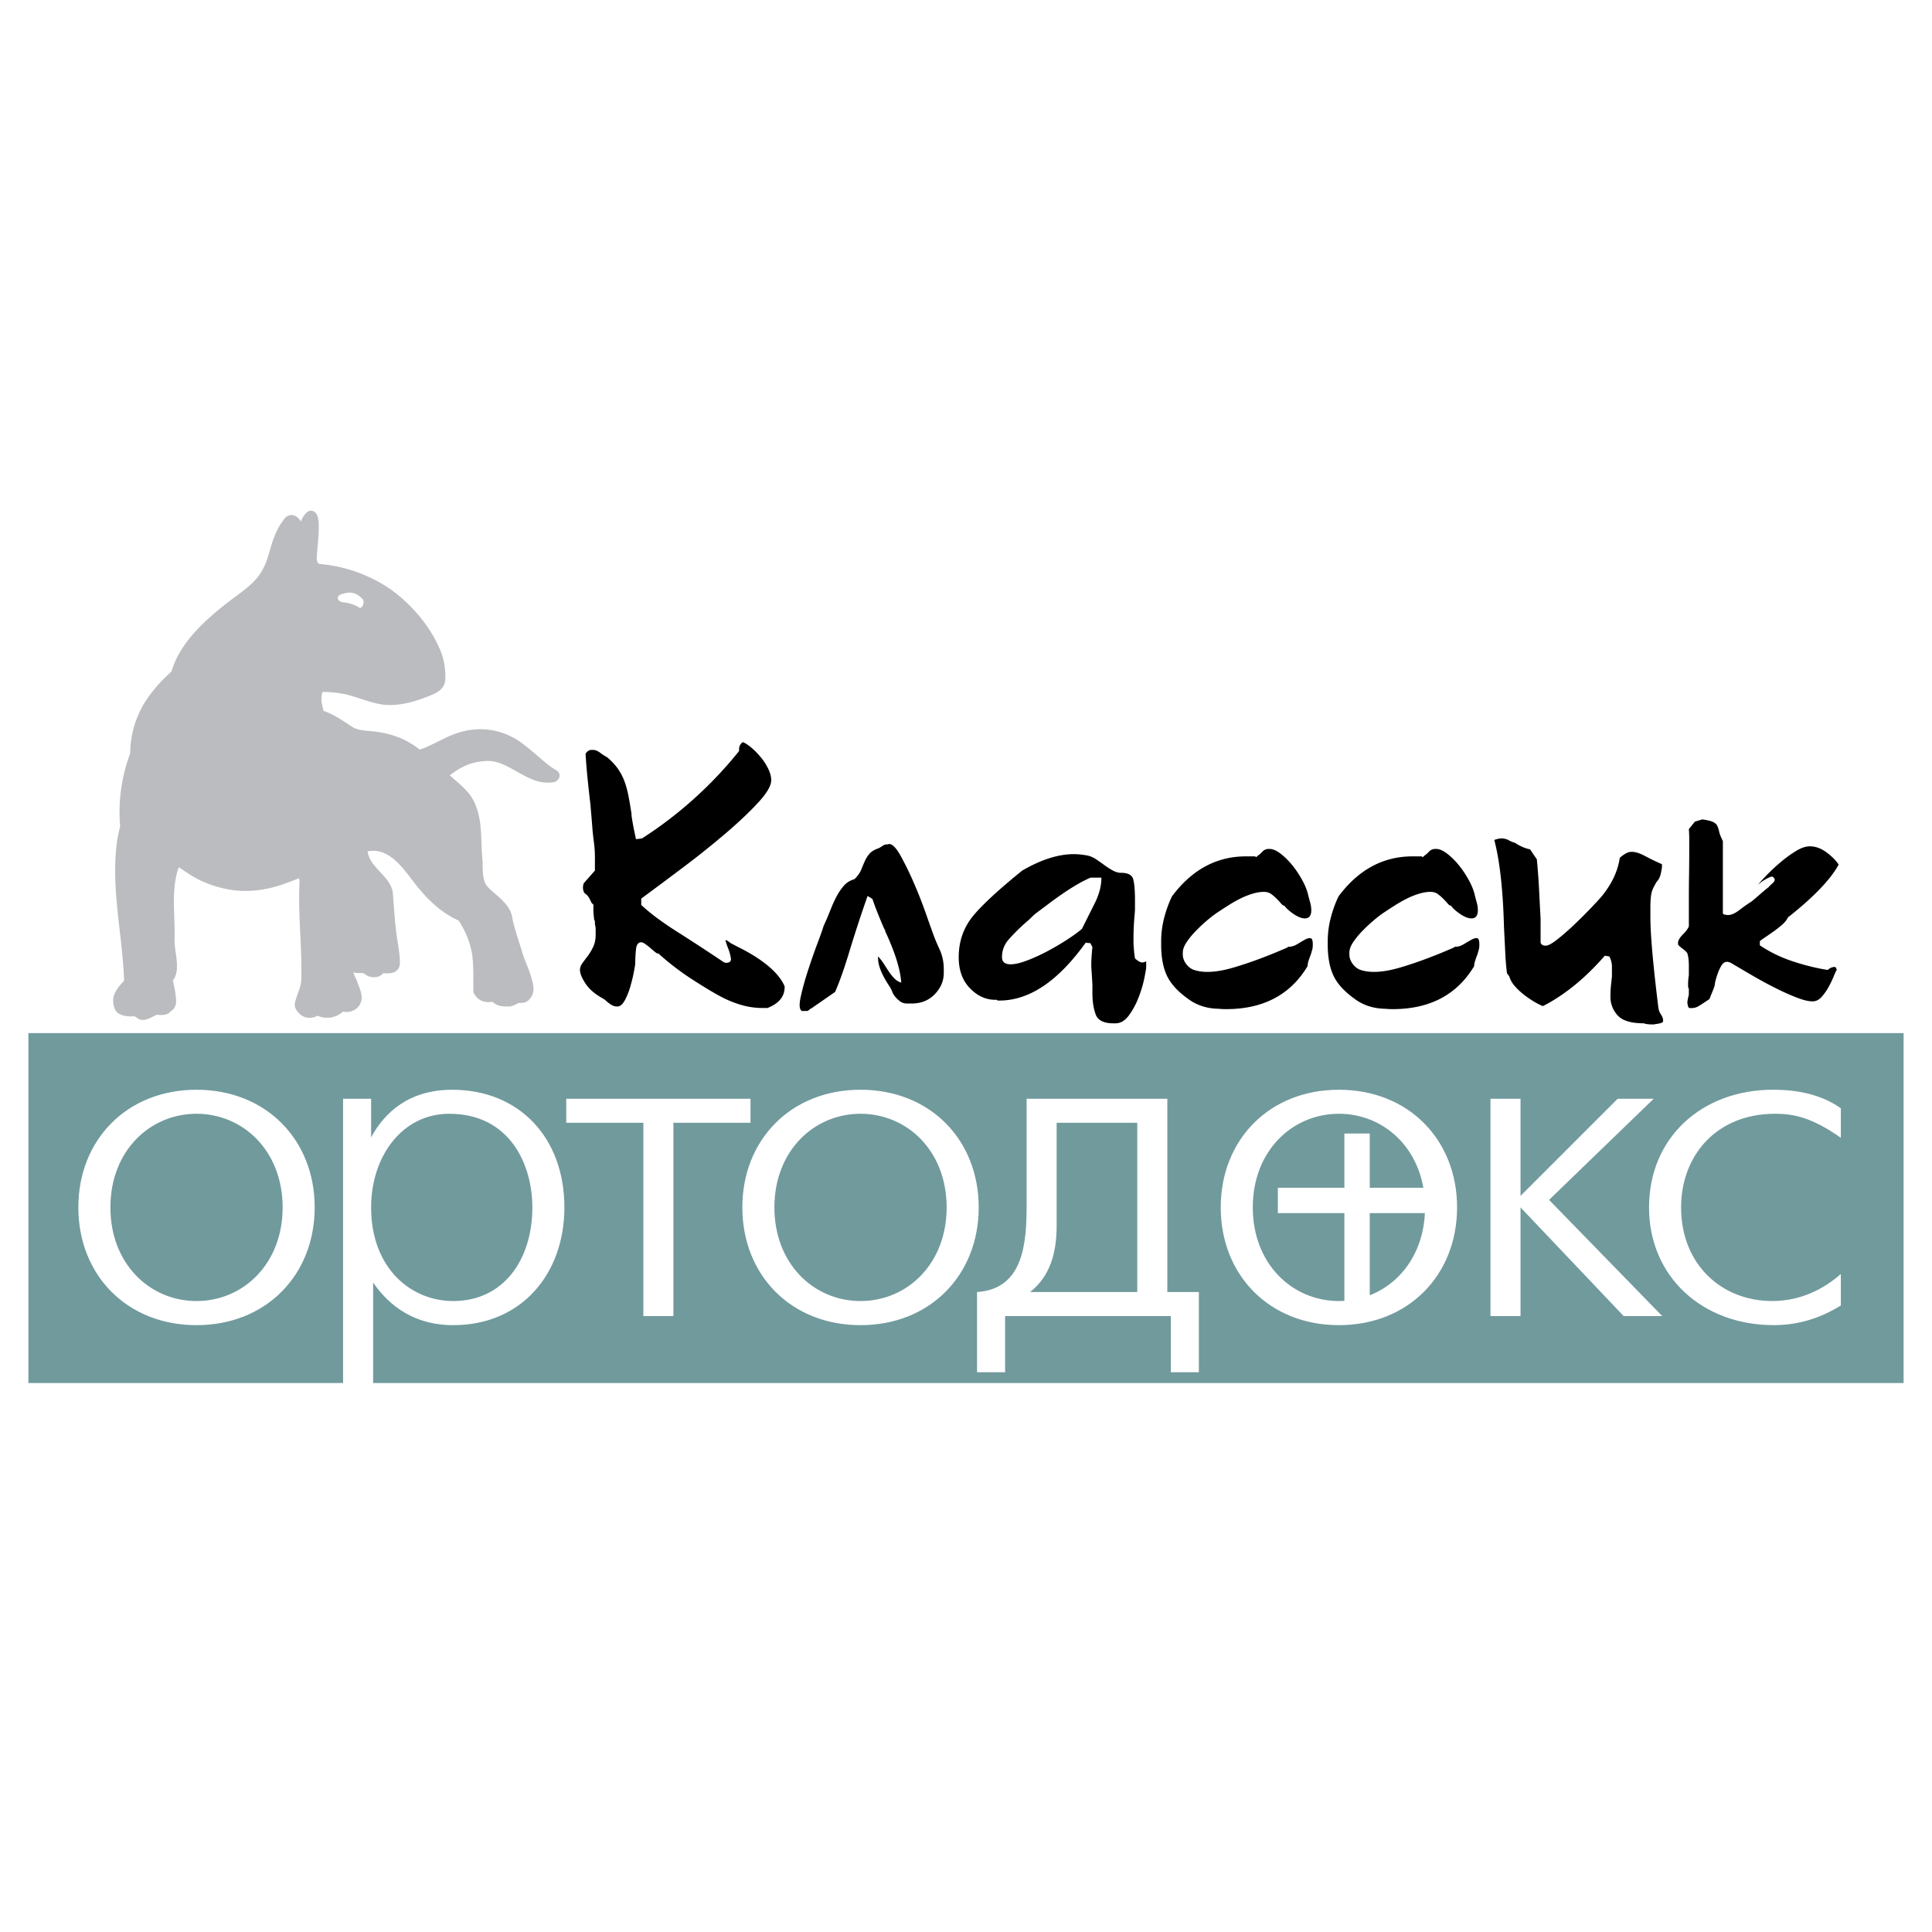
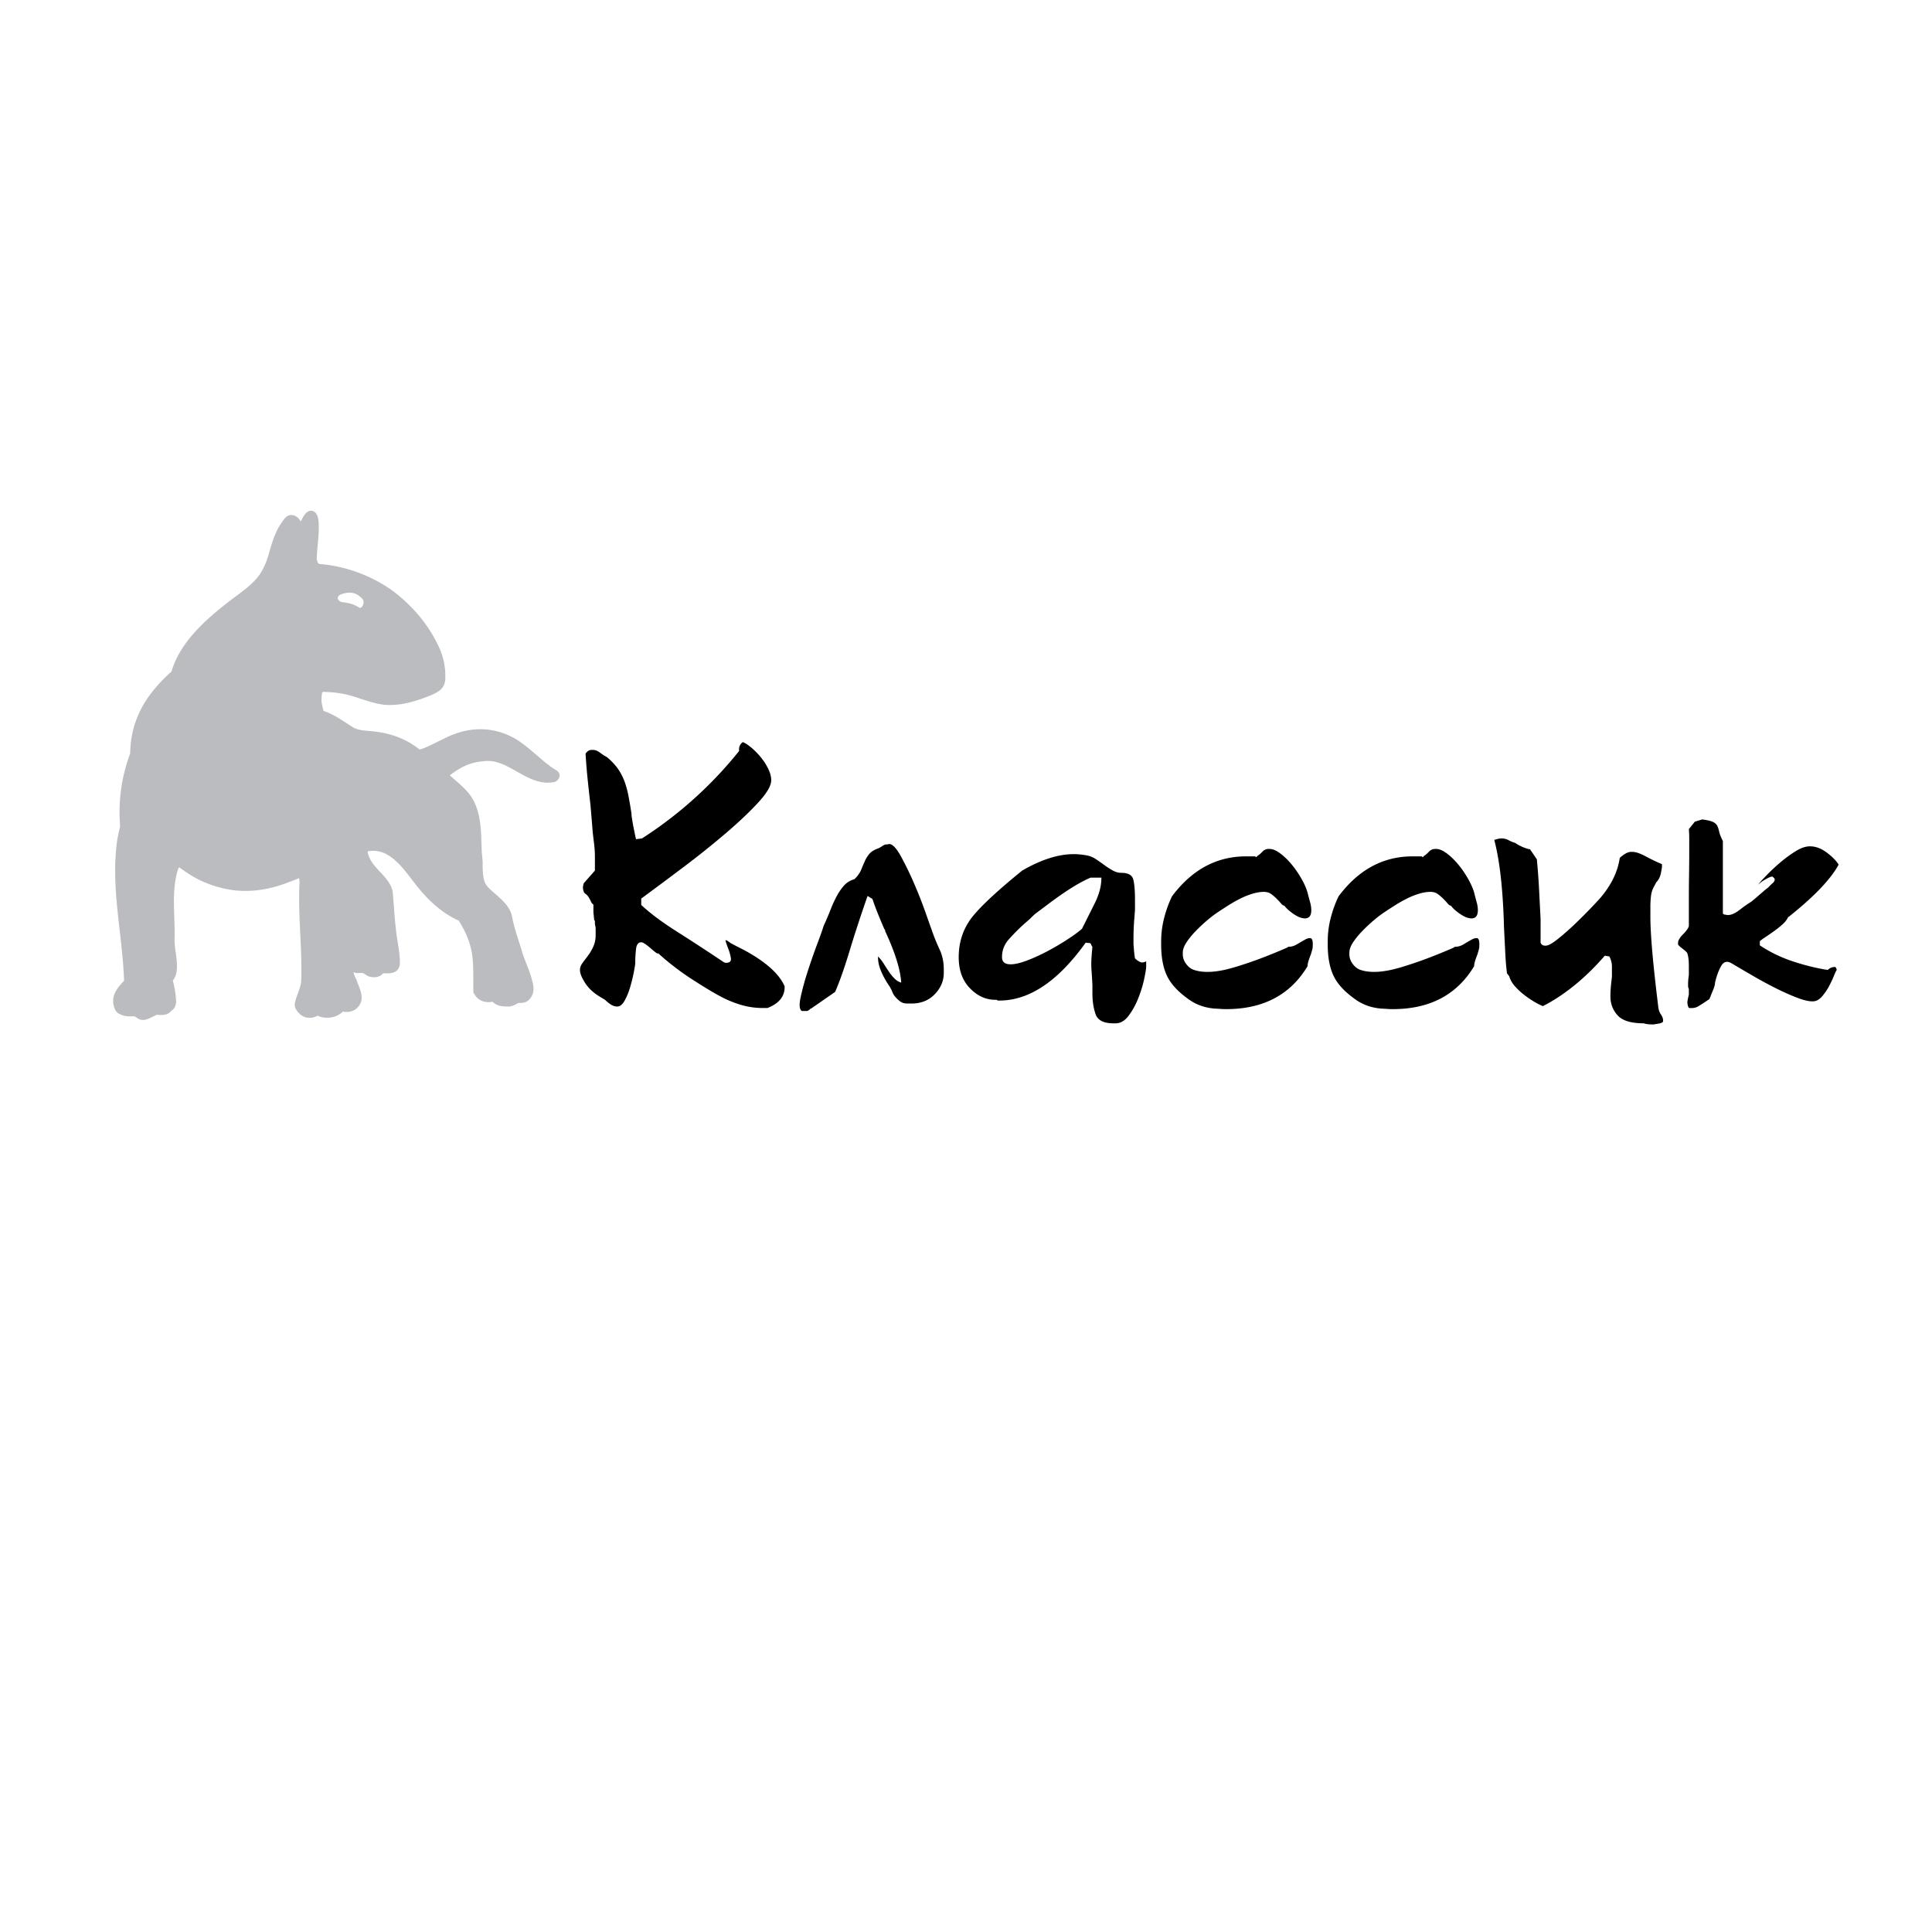
<svg xmlns="http://www.w3.org/2000/svg" width="2500" height="2500" viewBox="0 0 192.756 192.756">
  <g fill-rule="evenodd" clip-rule="evenodd">
    <path fill="#fff" d="M0 0h192.756v192.756H0V0z" />
-     <path fill="#719a9d" d="M2.834 103.074h187.088v34.912H2.834v-34.912z" />
    <path d="M19.606 132.211c6.944 0 11.79-5.004 11.79-11.748s-4.846-11.739-11.79-11.739c-6.944 0-11.79 4.995-11.79 11.739s4.847 11.748 11.79 11.748zm0-2.406c-4.646 0-8.592-3.696-8.592-9.342 0-5.645 3.946-9.342 8.592-9.342s8.593 3.697 8.593 9.342c0 5.645-3.947 9.342-8.593 9.342zm14.623-20.182v32.18h2.998v-13.846c1.099 1.599 3.447 4.254 7.993 4.254 6.844 0 11.09-5.153 11.09-11.748 0-6.993-4.546-11.739-11.19-11.739-4.296 0-6.744 2.248-8.093 4.746v-3.847h-2.798zm10.991 20.182c-4.197 0-8.193-3.246-8.193-9.342 0-5.096 3.097-9.342 7.793-9.342 5.995 0 8.293 4.996 8.293 9.342 0 5.246-2.898 9.342-7.893 9.342zm18.968 1.5h2.998v-19.284h7.693v-2.397H56.495v2.397h7.693v19.284zm21.666.906c6.944 0 11.791-5.004 11.791-11.748s-4.846-11.739-11.791-11.739c-6.944 0-11.79 4.995-11.79 11.739s4.846 11.748 11.79 11.748zm0-2.406c-4.646 0-8.592-3.696-8.592-9.342 0-5.645 3.947-9.342 8.592-9.342 4.646 0 8.593 3.697 8.593 9.342 0 5.645-3.947 9.342-8.593 9.342zm16.572-20.182v10.591c0 3.796-.301 8.393-4.947 8.692v8.001h2.799v-5.603h16.535v5.603h2.797v-8.001h-3.146v-19.283h-14.038zm11.039 19.283h-10.689c1.947-1.549 2.646-3.797 2.646-6.645V112.02h8.043v16.886zm20.119 3.305c6.943 0 11.789-5.004 11.789-11.748s-4.846-11.739-11.789-11.739c-6.945 0-11.791 4.995-11.791 11.739s4.846 11.748 11.791 11.748zm0-2.406c-4.646 0-8.594-3.696-8.594-9.342 0-5.645 3.947-9.342 8.594-9.342 4.645 0 8.592 3.697 8.592 9.342 0 5.645-3.947 9.342-8.592 9.342zm15.121 1.5h2.998v-10.842l10.291 10.842h3.846l-11.289-11.591 10.439-10.091h-3.596l-9.691 9.691v-9.691h-2.998v21.682zm34.955-4.198c-1.648 1.449-3.947 2.697-6.846 2.697-5.045 0-9.092-3.646-9.092-9.342 0-5.096 3.447-9.342 9.393-9.342 1.799 0 3.646.35 6.545 2.398v-2.947c-1.148-.8-3.148-1.849-6.744-1.849-7.145 0-12.391 4.796-12.391 11.739 0 6.895 5.297 11.748 12.439 11.748 3.098 0 5.297-1.107 6.695-1.956v-3.146h.001z" fill="#fff" />
    <path d="M74.114 74.039c.248.1.533.286.856.559s.634.59.932.95c.298.36.546.745.745 1.155.199.41.298.789.298 1.137 0 .546-.429 1.285-1.286 2.217s-1.932 1.95-3.224 3.056a88.32 88.32 0 0 1-4.21 3.372 454.116 454.116 0 0 1-4.249 3.167v.633c.87.82 2.068 1.714 3.596 2.683 1.527.969 3.086 1.987 4.676 3.055h.075c0 .025.012.037.037.037h.074c.373 0 .535-.155.484-.465a4.651 4.651 0 0 0-.261-.951 9.852 9.852 0 0 1-.261-.745c-.049-.174.112-.112.484.186l.708.373c1.218.596 2.229 1.23 3.037 1.901.808.67 1.36 1.354 1.658 2.049v.074c0 .944-.571 1.64-1.714 2.087h-.447a7.699 7.699 0 0 1-2.012-.261 10.87 10.87 0 0 1-2.013-.782c-.77-.397-1.77-.994-3-1.789a26.584 26.584 0 0 1-3.409-2.608h-.074c-.05 0-.143-.056-.28-.167a27.649 27.649 0 0 1-.465-.392c-.174-.149-.342-.279-.503-.391s-.292-.168-.392-.168c-.298 0-.472.236-.521.708s-.074.932-.074 1.378c0 .1-.043.379-.131.839-.086.46-.205.95-.354 1.472s-.335.988-.559 1.397c-.224.41-.472.615-.746.615h-.037c-.199 0-.403-.068-.615-.205a3.492 3.492 0 0 1-.577-.466l-.373-.224c-.695-.397-1.224-.869-1.584-1.416s-.54-.994-.54-1.342c0-.224.081-.446.242-.671.162-.223.341-.465.541-.726a4.99 4.99 0 0 0 .541-.913c.161-.348.242-.745.242-1.192v-.595c0-.099-.013-.199-.038-.298a1.21 1.21 0 0 1-.037-.298v-.149c0-.05-.013-.081-.038-.093-.024-.012-.037-.031-.037-.056l-.074-.782v-.708a.225.225 0 0 0-.149-.149l-.149-.298c-.149-.323-.311-.54-.484-.652-.174-.111-.261-.341-.261-.689 0-.049.025-.174.075-.373l1.118-1.267v-1.155c0-.298-.006-.571-.019-.82-.013-.248-.038-.515-.075-.801s-.081-.652-.13-1.099c-.05-.671-.125-1.578-.224-2.72-.099-.845-.192-1.689-.28-2.534a58.297 58.297 0 0 1-.205-2.534c.173-.249.36-.373.559-.373h.224c.198 0 .422.093.67.279s.472.33.671.429c.472.397.844.795 1.118 1.192s.491.82.652 1.267c.162.447.292.931.392 1.453s.199 1.105.298 1.751v.149c.074.571.224 1.366.447 2.384l.596-.074a40.392 40.392 0 0 0 9.688-8.719v-.187a.832.832 0 0 1 .377-.707zm6.781 26.568v.037l2.422-1.678c.447-1.018.925-2.372 1.435-4.061a133.46 133.46 0 0 1 1.807-5.515l.484.298c.149.447.323.919.522 1.416.199.497.422 1.031.671 1.602l.074.075v.112c.994 2.136 1.528 3.851 1.603 5.143a1.597 1.597 0 0 1-.671-.41 4.495 4.495 0 0 1-.559-.689 46.514 46.514 0 0 1-.521-.801 4.11 4.11 0 0 0-.559-.708v.149c0 .77.397 1.739 1.192 2.906l.075.149c.049.075.105.192.167.354.062.161.161.322.298.484.137.161.298.311.484.447.187.136.417.204.689.204h.447c.944 0 1.714-.311 2.311-.931.596-.621.895-1.33.895-2.124v-.373c0-.72-.143-1.385-.429-1.993a19.982 19.982 0 0 1-.801-1.994c-.075-.198-.273-.757-.596-1.677a44.362 44.362 0 0 0-1.137-2.888 31.139 31.139 0 0 0-1.322-2.72c-.448-.807-.833-1.211-1.155-1.211-.075 0-.124.012-.149.038h-.149c-.1 0-.224.049-.373.148-.149.1-.273.174-.373.224-.422.149-.727.329-.913.54a2.901 2.901 0 0 0-.466.726c-.124.274-.249.566-.373.876-.124.311-.348.627-.671.95-.422.125-.764.329-1.024.615a5.328 5.328 0 0 0-.727 1.043c-.224.41-.435.87-.634 1.379a31.91 31.91 0 0 1-.708 1.658c-.074.273-.273.838-.596 1.695-.323.857-.64 1.764-.95 2.72a27.832 27.832 0 0 0-.727 2.628c-.173.795-.136 1.267.112 1.415h.521c.076.002.2-.084.374-.258zm27.648-15.241c.299.075.584.205.857.392s.547.379.82.578.547.373.82.521.545.224.818.224c.695 0 1.1.224 1.211.671.113.447.168 1.13.168 2.049v.969c0 .025-.023.348-.074.969a25.146 25.146 0 0 0-.074 1.976v.484c0-.025.012.13.037.466s.062.652.111.95c.1.099.217.192.354.279.137.087.268.13.393.13.1 0 .223-.037.371-.111v.557c0 .148-.061.528-.186 1.137a11.655 11.655 0 0 1-.578 1.919 7.625 7.625 0 0 1-.967 1.788c-.387.522-.826.783-1.324.783h-.223c-.969 0-1.559-.305-1.771-.913-.211-.608-.316-1.298-.316-2.068v-.782c0-.05-.006-.187-.018-.41-.014-.224-.031-.534-.057-.932-.025-.298-.037-.516-.037-.652v-.167c0-.373.037-.944.111-1.714-.049-.05-.074-.087-.074-.112l-.111-.224c-.025-.024-.088-.037-.186-.037l-.299-.037c-2.758 3.851-5.627 5.775-8.607 5.775h-.15c-.023 0-.061-.024-.111-.074h-.148c-.945 0-1.789-.385-2.534-1.155-.746-.771-1.118-1.801-1.118-3.093 0-1.565.472-2.931 1.416-4.099.92-1.118 2.559-2.634 4.918-4.546 1.889-1.093 3.604-1.64 5.143-1.64.225 0 .453.013.689.038s.478.062.726.111zm1.342 2.237v-.038h-1.08c-1.068.447-2.447 1.304-4.137 2.571l-1.342 1.006c-.1.074-.297.261-.596.559l-.596.521a19.246 19.246 0 0 0-1.51 1.528 2.566 2.566 0 0 0-.652 1.751c0 .472.287.708.857.708.422 0 .963-.124 1.621-.373s1.328-.553 2.012-.913c.684-.36 1.342-.746 1.975-1.156.635-.41 1.137-.776 1.51-1.099l1.268-2.534c.448-.894.67-1.737.67-2.531zm15.502-2.087v-.074c.197-.125.385-.28.559-.466a.835.835 0 0 1 .633-.279h.074c.324 0 .689.155 1.1.466.41.311.801.696 1.174 1.155s.709.962 1.006 1.509c.299.546.498 1.056.596 1.527l.15.559c.1.323.148.621.148.895 0 .546-.211.82-.633.82-.322 0-.695-.143-1.119-.429-.422-.286-.732-.565-.93-.838-.1 0-.213-.074-.336-.223a7.284 7.284 0 0 0-.43-.466c-.16-.162-.34-.317-.539-.466s-.447-.224-.746-.224c-.348 0-.727.062-1.137.186-.41.125-.812.286-1.211.485-.396.199-.781.416-1.154.652-.373.236-.709.454-1.006.652-.348.224-.727.509-1.137.857s-.795.708-1.154 1.081c-.361.373-.666.745-.914 1.118s-.373.721-.373 1.043v.149c0 .348.113.67.336.969.223.298.484.497.783.596.969.323 2.266.249 3.893-.224 1.627-.472 3.436-1.143 5.422-2.012l.074-.075h.074c.273 0 .553-.087.84-.261.285-.174.539-.323.764-.447.223-.125.41-.174.559-.149.148.024.223.224.223.596 0 .224-.012.385-.037.484l-.148.522a7.115 7.115 0 0 0-.186.503c-.1.286-.15.516-.15.689-1.713 2.856-4.422 4.285-8.123 4.285h-.129a9.22 9.22 0 0 1-.652-.037c-1.193-.025-2.225-.373-3.094-1.044-.994-.72-1.676-1.483-2.049-2.292-.373-.807-.559-1.832-.559-3.074v-.298c0-.795.1-1.578.297-2.348.199-.77.461-1.491.783-2.161 1.986-2.658 4.447-3.987 7.377-3.987h.857c.051 0 .088.012.111.037.025.026.062.039.113.039zm16.619 0v-.074a2.82 2.82 0 0 0 .559-.466.835.835 0 0 1 .633-.279h.074c.324 0 .689.155 1.1.466.41.311.801.696 1.174 1.155s.709.962 1.006 1.509c.299.546.498 1.056.598 1.527l.148.559c.1.323.148.621.148.895 0 .546-.211.82-.633.82-.324 0-.695-.143-1.119-.429-.422-.286-.732-.565-.932-.838-.098 0-.211-.074-.334-.223a7.284 7.284 0 0 0-.43-.466 4.977 4.977 0 0 0-.539-.466c-.199-.149-.447-.224-.746-.224-.348 0-.727.062-1.137.186-.41.125-.812.286-1.211.485-.396.199-.781.416-1.154.652-.373.236-.709.454-1.006.652-.348.224-.727.509-1.137.857s-.795.708-1.156 1.081c-.359.373-.664.745-.912 1.118s-.373.721-.373 1.043v.149c0 .348.111.67.336.969.223.298.484.497.781.596.971.323 2.268.249 3.895-.224 1.627-.472 3.436-1.143 5.422-2.012l.074-.075h.074c.273 0 .553-.087.84-.261.285-.174.539-.323.764-.447.223-.125.41-.174.559-.149.148.024.223.224.223.596 0 .224-.012.385-.037.484l-.148.522a7.115 7.115 0 0 0-.186.503c-.1.286-.15.516-.15.689-1.713 2.856-4.422 4.285-8.123 4.285h-.131a9.21 9.21 0 0 1-.65-.037c-1.193-.025-2.225-.373-3.094-1.044-.994-.72-1.678-1.483-2.049-2.292-.373-.807-.559-1.832-.559-3.074v-.298c0-.795.098-1.578.297-2.348s.461-1.491.783-2.161c1.986-2.658 4.447-3.987 7.377-3.987h.857c.051 0 .088.012.111.037.025.026.062.039.113.039zm10.619-.783v-.038l.707 1.043c.1 1.068.176 2.093.225 3.074s.1 1.944.148 2.888v2.348c.074.198.225.298.447.298h.074c.248 0 .652-.224 1.211-.671.561-.447 1.131-.95 1.715-1.509s1.125-1.099 1.621-1.621c.496-.521.807-.857.932-1.006 1.068-1.267 1.701-2.583 1.9-3.95.447-.397.82-.596 1.117-.596h.148c.324 0 .752.143 1.287.428a22.09 22.09 0 0 0 1.658.801v.224c0 .099-.037.329-.111.689-.076.36-.225.652-.447.875l-.299.559a2.531 2.531 0 0 0-.242.857 8.828 8.828 0 0 0-.057 1.006v1.043c0 1.739.262 4.72.783 8.943.025.298.111.559.262.782.148.224.223.422.223.596v.075c0 .124-.162.211-.484.261s-.459.074-.41.074h-.223c-.324 0-.598-.037-.82-.111-1.268 0-2.137-.268-2.609-.802a2.705 2.705 0 0 1-.707-1.844 11.479 11.479 0 0 1 .075-1.341l.074-.671v-.596-.392a1.99 1.99 0 0 0-.037-.392 2.072 2.072 0 0 0-.223-.633l-.447-.074c-1.043 1.192-2.088 2.205-3.131 3.037s-2.061 1.497-3.055 1.993a6.624 6.624 0 0 1-.877-.446c-.334-.199-.67-.429-1.006-.689-.334-.261-.639-.547-.912-.857s-.459-.64-.559-.987l-.225-.298a25.28 25.28 0 0 1-.168-1.994l-.129-2.59c-.1-3.751-.424-6.657-.971-8.719.15-.049.281-.086.393-.112.111-.024.217-.037.316-.037.273 0 .51.056.709.168.197.112.422.205.67.279l.223.149c.448.25.858.412 1.231.486zm15.873-2.012l.598-.745.744-.224c.521.075.883.162 1.08.261.199.1.336.224.41.373.074.149.137.341.188.578.049.236.174.552.373.95v7.229c.074.074.143.111.203.111.062 0 .131.012.205.038h.113c.322 0 .701-.168 1.137-.503.434-.335.812-.602 1.135-.801.076-.049.199-.149.373-.298l.541-.466c.186-.161.359-.311.521-.447.162-.136.254-.205.279-.205.1-.124.248-.273.447-.447s.262-.335.186-.484l-.148-.149c-.049-.049-.148-.043-.299.019a4.29 4.29 0 0 0-.949.56c-.137.111-.217.18-.242.205.174-.224.465-.546.875-.969s.863-.845 1.361-1.267c.496-.422 1.006-.795 1.527-1.118s.994-.484 1.416-.484c.57 0 1.129.205 1.676.615s.945.813 1.193 1.211c-.795 1.466-2.459 3.205-4.994 5.217h-.037l-.037.075c-.123.249-.322.491-.596.727s-.559.459-.857.67c-.297.211-.578.404-.838.578-.262.173-.43.298-.504.373v.41c.994.67 2.094 1.205 3.299 1.603s2.365.683 3.484.856a.965.965 0 0 1 .707-.298c.074 0 .137.1.186.298-.049.05-.143.242-.279.578-.137.335-.303.689-.502 1.062-.199.373-.436.715-.709 1.025s-.57.465-.895.465h-.074c-.373 0-.881-.124-1.527-.372s-1.342-.56-2.086-.932c-.746-.373-1.504-.782-2.273-1.229s-1.49-.869-2.162-1.268c-.422-.248-.758-.167-1.006.242-.248.41-.459.976-.633 1.696 0 .174-.057.397-.168.671a162.8 162.8 0 0 0-.391.968l-.559.373c-.225.149-.424.273-.598.373a1.261 1.261 0 0 1-.633.148h-.188c-.074 0-.129-.074-.166-.224a1.599 1.599 0 0 1-.057-.372c.025-.199.074-.447.148-.745v-.521a.553.553 0 0 0-.074-.225v-.226a5.694 5.694 0 0 1 .075-.968V96.323c0-.497-.049-.895-.148-1.193-.025-.099-.186-.261-.484-.484-.299-.223-.447-.372-.447-.447v-.112c0-.249.162-.534.484-.857s.521-.596.596-.82v-2.757c0-.77.006-1.578.02-2.422.012-.844.018-1.651.018-2.422V83.71c0-.335-.013-.666-.038-.989z" />
    <path d="M23.031 59.867c.988-.746 1.963-1.387 2.748-2.367.535-.74.819-1.458 1.069-2.328.253-.906.497-1.733.954-2.565.186-.308.386-.607.604-.894.544-.602 1.253-.312 1.609.321.24-.562.745-1.478 1.458-.892.238.289.283.597.317.959.07 1.209-.145 2.428-.189 3.636.006.178.094.522.301.534 2.592.209 5.228 1.178 7.326 2.71 2.023 1.539 3.711 3.548 4.704 5.9.378.928.54 1.9.494 2.902-.066 1.088-.981 1.402-1.848 1.746-1.363.528-2.816.921-4.286.782-1.324-.169-2.522-.736-3.813-1.039a11.429 11.429 0 0 0-2.266-.242c-.144.04-.133.794-.146.928.058.325.127.65.212.97 1.071.352 2.026 1.055 2.969 1.656.55.307 1.313.313 1.928.376 1.651.177 3.106.642 4.447 1.637l.248.187a5.86 5.86 0 0 0 .879-.342c.663-.307 1.311-.645 1.974-.953 2.28-1.041 4.664-1.006 6.84.306 1.229.786 2.218 1.833 3.383 2.696.212.149.423.285.649.415.423.366.239.893-.229 1.104-1.423.308-2.57-.345-3.773-1.015-.962-.538-1.947-1.131-3.087-1.073-.482.032-.94.098-1.406.226-.837.252-1.536.677-2.224 1.21.741.664 1.5 1.237 2.09 2.055 1.107 1.641 1.019 3.697 1.101 5.592l.086.975c-.004.545-.004 1.101.096 1.639.142.68.438.921.961 1.385.746.656 1.61 1.341 1.86 2.35.229 1.303.71 2.544 1.078 3.811.283.853.689 1.661.908 2.537.244.798.31 1.511-.365 2.129-.324.247-.605.229-.987.238-.253.161-.572.306-.869.352-.667-.001-1.185.009-1.701-.475-.835.156-1.536-.162-1.903-.938-.041-1.318.054-2.638-.154-3.945-.221-1.185-.67-2.205-1.317-3.219-1.585-.693-2.913-1.919-4-3.236-.181-.225-.359-.45-.536-.677-1.086-1.408-2.462-3.403-4.534-2.991l-.015.005c-.002.083.026.168.048.247.4 1.505 2.136 2.213 2.453 3.764.144 1.575.206 3.149.449 4.716.127.816.28 1.639.272 2.468-.09.959-.89 1.014-1.672.959-.379.498-1.226.5-1.709.173-.076-.056-.148-.114-.233-.154-.336-.122-.698.066-1.016-.141a2.1 2.1 0 0 0 .268.7c.323.973 1.001 2.002.089 2.894a1.541 1.541 0 0 1-1.413.346c-.621.639-1.724.805-2.522.418-.584.322-1.269.295-1.767-.158-.336-.332-.576-.622-.5-1.118.149-.694.509-1.348.615-2.057.017-.141.018-.282.023-.424.082-3.193-.348-6.366-.174-9.563a8.123 8.123 0 0 0-.05-.412c-.318.16-.647.267-.978.393-1.782.698-3.507 1.027-5.421.839a11.28 11.28 0 0 1-3.58-1.061c-.705-.356-1.345-.786-1.987-1.243-.131.186-.172.407-.232.626-.541 2.206-.137 4.417-.228 6.651.008.521.095 1.035.164 1.551.102.808.21 1.793-.335 2.475.188.7.304 1.413.336 2.139-.019.326-.184.718-.491.874-.336.468-.932.446-1.441.394-.644.275-1.294.817-1.975.316-.248-.194-.251-.161-.572-.153-.489.01-.816-.048-1.253-.281-.474-.265-.602-1.029-.539-1.541.134-.718.591-1.218 1.074-1.731-.16-4.698-1.372-9.366-.678-14.07.081-.452.173-.893.285-1.338a16.641 16.641 0 0 1 1.002-7.27c.023-1.758.44-3.288 1.291-4.821.764-1.288 1.712-2.356 2.829-3.346.871-3.002 3.53-5.303 5.923-7.139zm12.82.756c-.591-.366-1.088-.468-1.651-.539-.501-.062-.772-.583-.101-.809 1.08-.361 1.61.017 2.055.472.307.315-.039 1.041-.303.876z" fill="#bbbcbf" />
    <path fill="#fff" d="M134.129 113.092h2.531v17.338h-2.531v-17.338z" />
    <path fill="#fff" d="M127.492 121.033v-2.53h15.377v2.53h-15.377z" />
  </g>
</svg>